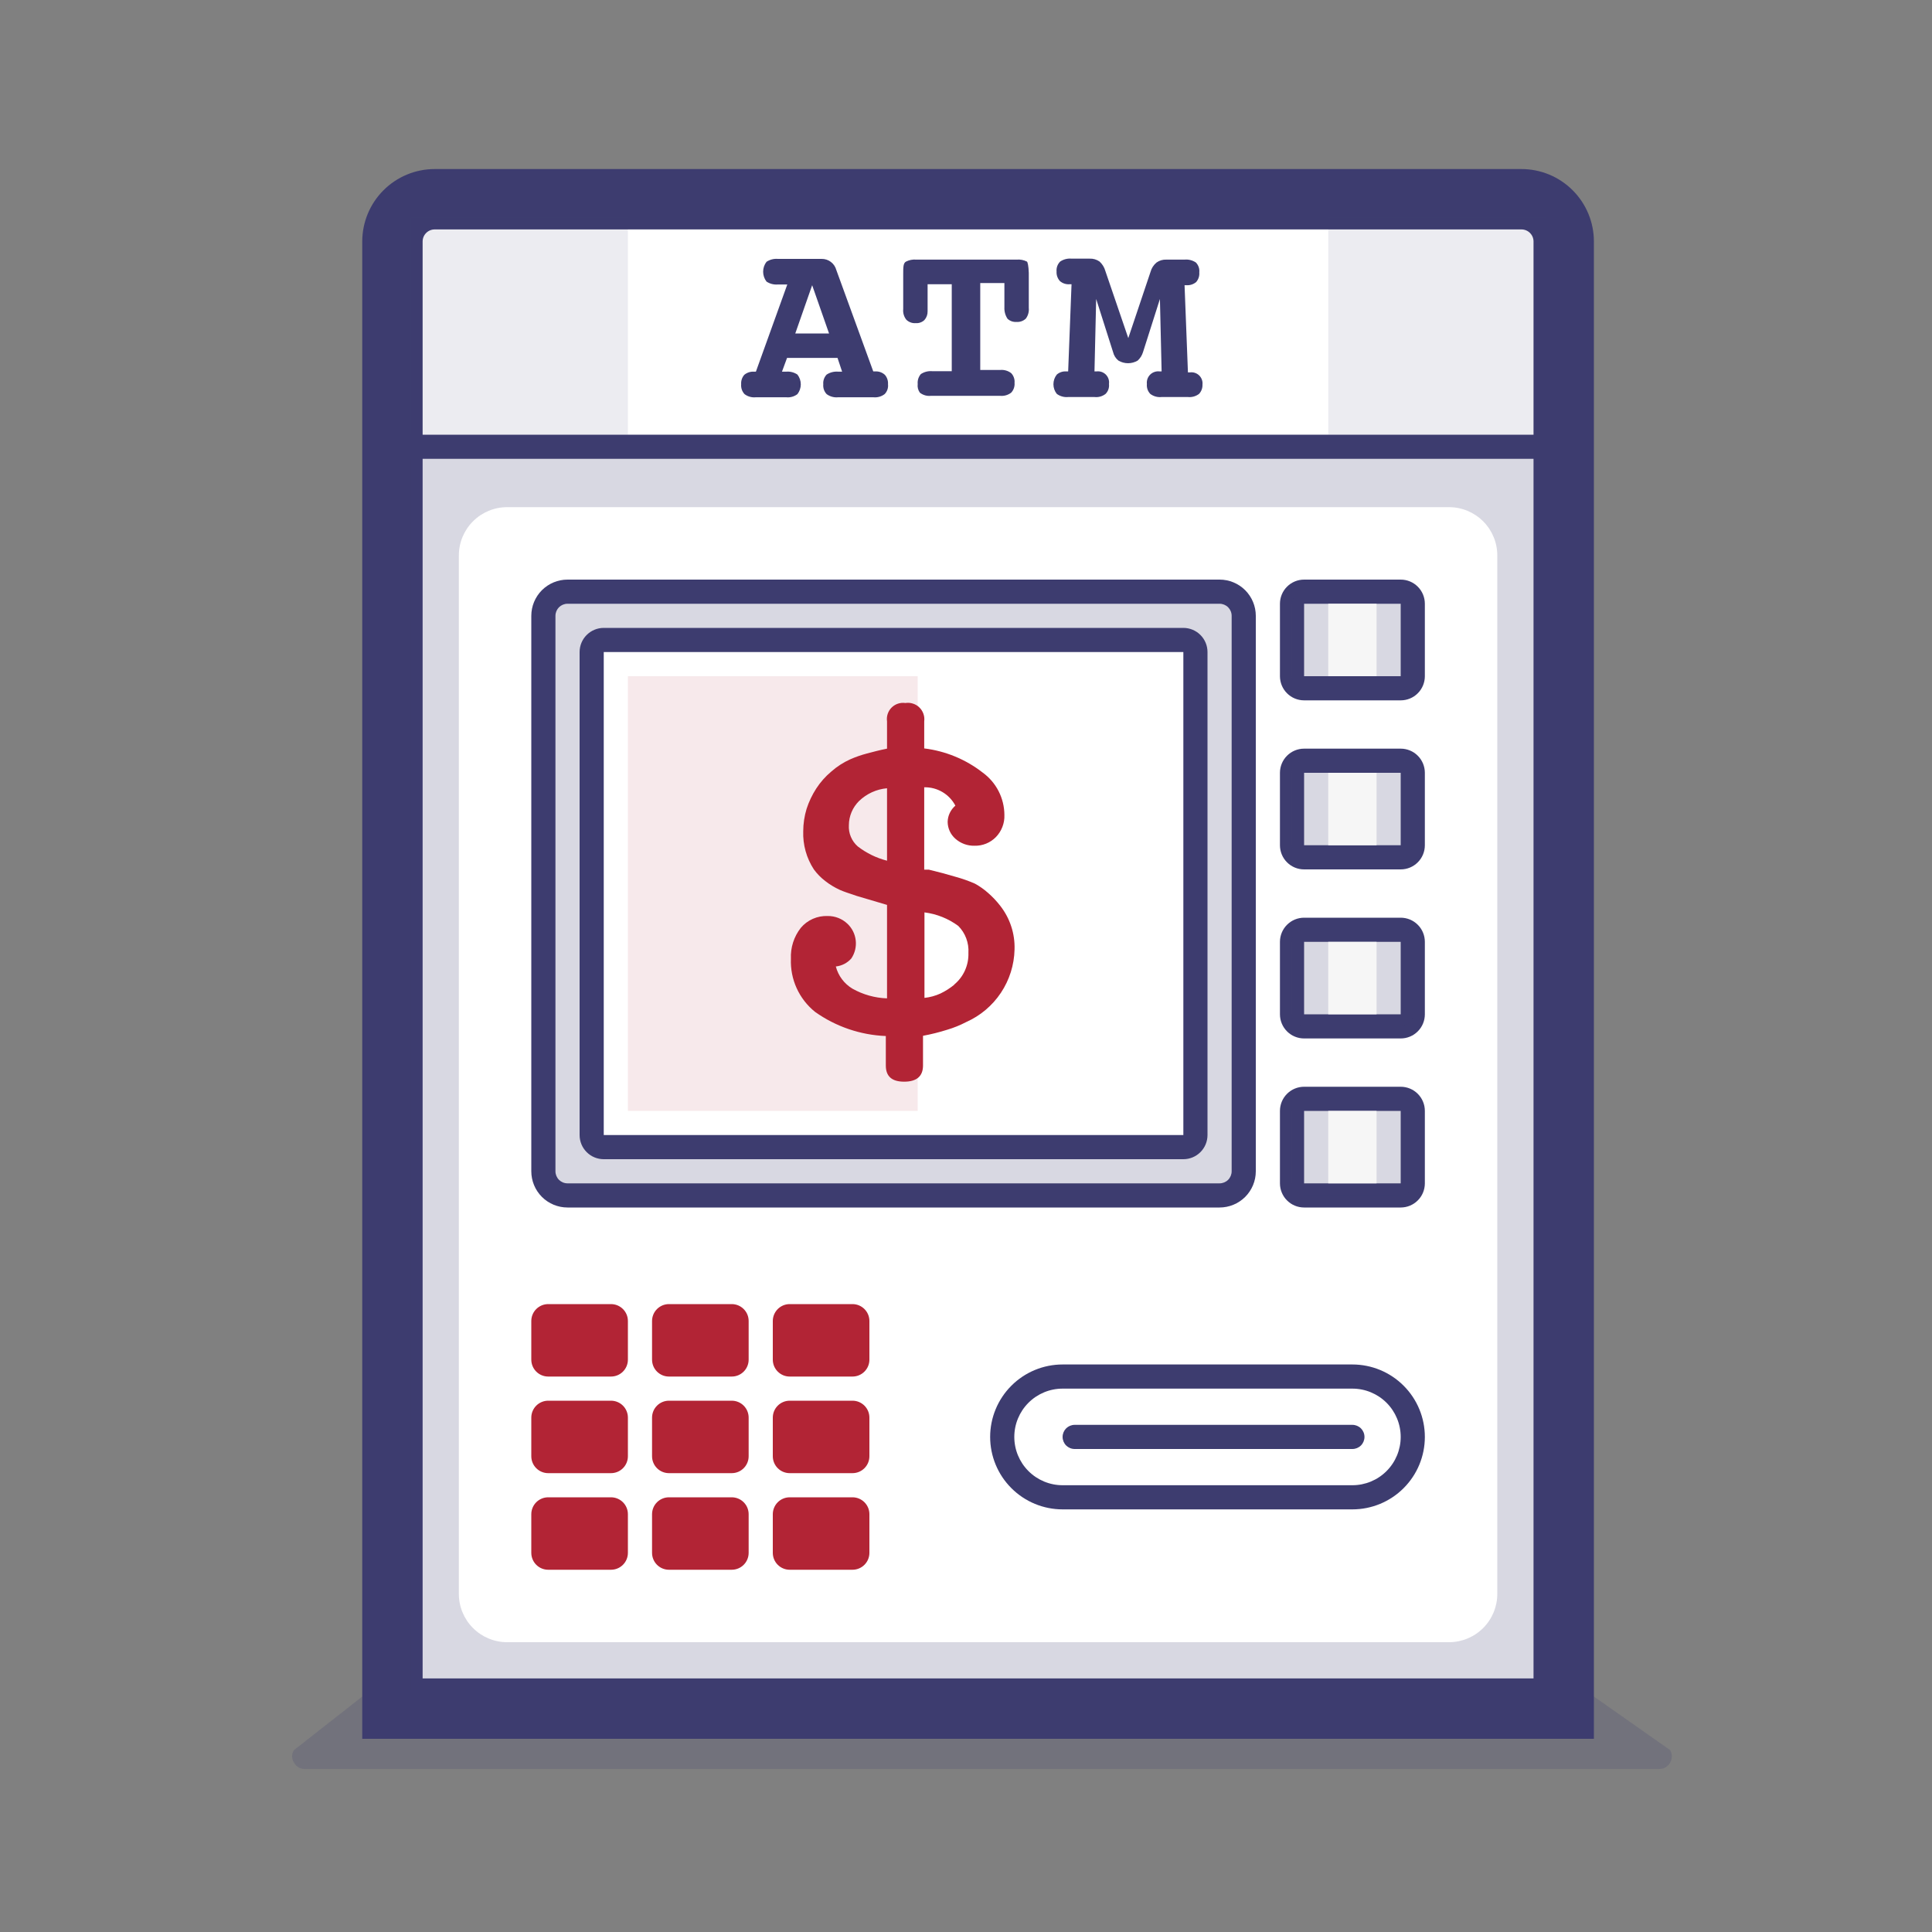
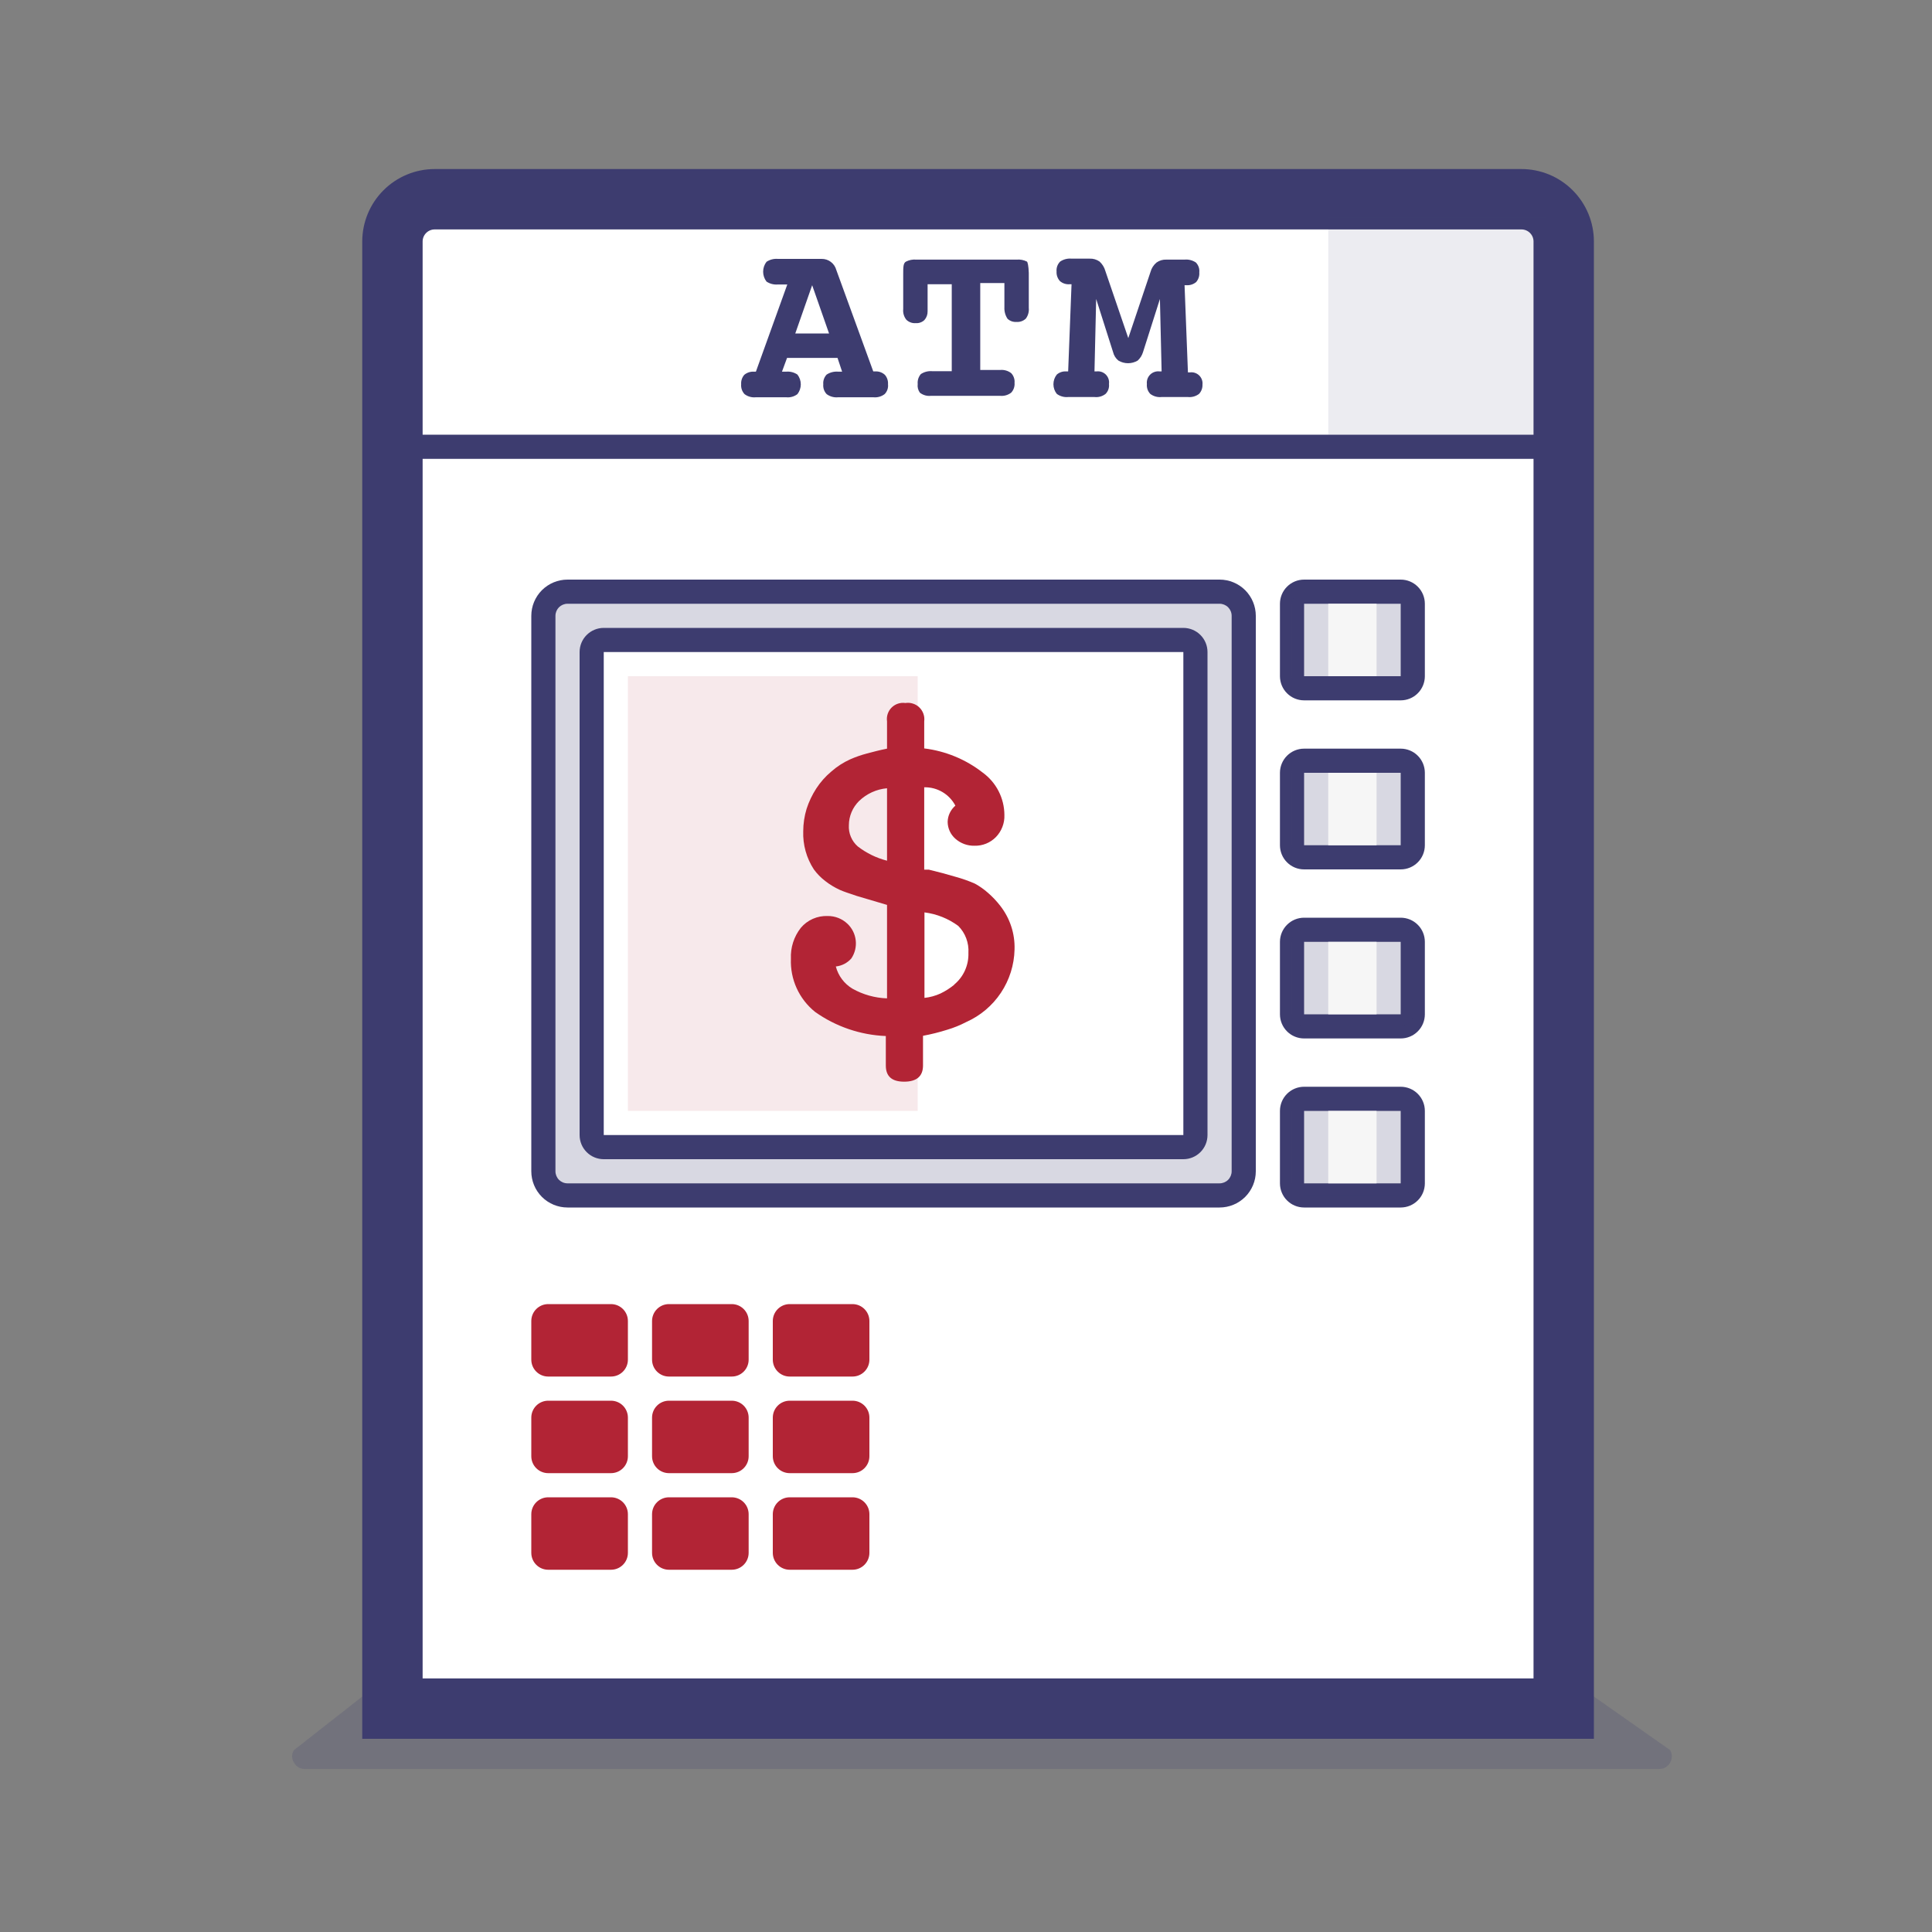
<svg xmlns="http://www.w3.org/2000/svg" width="80" height="80" viewBox="0 0 80 80" fill="none">
  <rect x="0" y="0" width="80" height="80" fill="#808080" stroke="none" />
  <g clip-path="url(#clip0_51_5045)">
    <path d="M17 70H64V10C64 9.735 63.895 9.48 63.707 9.293C63.52 9.105 63.265 9 63 9H18C17.735 9 17.48 9.105 17.293 9.293C17.105 9.48 17 9.735 17 10V70Z" fill="white" stroke="#3D3C6F" stroke-miterlimit="10" />
-     <path d="M66 72H15V10C15 9.204 15.316 8.441 15.879 7.879C16.441 7.316 17.204 7 18 7H63C63.796 7 64.559 7.316 65.121 7.879C65.684 8.441 66 9.204 66 10V72ZM17 70H64V10C64 9.735 63.895 9.48 63.707 9.293C63.52 9.105 63.265 9 63 9H18C17.735 9 17.48 9.105 17.293 9.293C17.105 9.48 17 9.735 17 10V70Z" fill="#3D3C6F" />
+     <path d="M66 72H15V10C15 9.204 15.316 8.441 15.879 7.879C16.441 7.316 17.204 7 18 7H63C63.796 7 64.559 7.316 65.121 7.879C65.684 8.441 66 9.204 66 10ZM17 70H64V10C64 9.735 63.895 9.48 63.707 9.293C63.52 9.105 63.265 9 63 9H18C17.735 9 17.48 9.105 17.293 9.293C17.105 9.48 17 9.735 17 10V70Z" fill="#3D3C6F" />
    <path d="M64 18H16V19H64V18Z" fill="#3D3C6F" />
    <path d="M58 29H54C53.735 29 53.48 28.895 53.293 28.707C53.105 28.52 53 28.265 53 28V25C53 24.735 53.105 24.48 53.293 24.293C53.48 24.105 53.735 24 54 24H58C58.265 24 58.52 24.105 58.707 24.293C58.895 24.48 59 24.735 59 25V28C59 28.265 58.895 28.52 58.707 28.707C58.52 28.895 58.265 29 58 29ZM54 25V28H58V25H54Z" fill="#3D3C6F" />
    <path d="M58 24.5H54C53.724 24.5 53.5 24.724 53.5 25V28C53.5 28.276 53.724 28.5 54 28.5H58C58.276 28.5 58.5 28.276 58.5 28V25C58.5 24.724 58.276 24.5 58 24.5Z" fill="#3D3C6F" fill-opacity="0.2" />
    <path d="M57 25H55V28H57V25Z" fill="#F6F6F6" />
    <path d="M58 36H54C53.735 36 53.48 35.895 53.293 35.707C53.105 35.52 53 35.265 53 35V32C53 31.735 53.105 31.48 53.293 31.293C53.48 31.105 53.735 31 54 31H58C58.265 31 58.52 31.105 58.707 31.293C58.895 31.48 59 31.735 59 32V35C59 35.265 58.895 35.52 58.707 35.707C58.52 35.895 58.265 36 58 36ZM54 32V35H58V32H54Z" fill="#3D3C6F" />
    <path d="M58 31.5H54C53.724 31.5 53.5 31.724 53.5 32V35C53.5 35.276 53.724 35.5 54 35.5H58C58.276 35.5 58.5 35.276 58.5 35V32C58.5 31.724 58.276 31.5 58 31.5Z" fill="#3D3C6F" fill-opacity="0.2" />
    <path d="M57 32H55V35H57V32Z" fill="#F6F6F6" />
    <path d="M58 43H54C53.735 43 53.48 42.895 53.293 42.707C53.105 42.52 53 42.265 53 42V39C53 38.735 53.105 38.48 53.293 38.293C53.48 38.105 53.735 38 54 38H58C58.265 38 58.52 38.105 58.707 38.293C58.895 38.48 59 38.735 59 39V42C59 42.265 58.895 42.52 58.707 42.707C58.52 42.895 58.265 43 58 43ZM54 39V42H58V39H54Z" fill="#3D3C6F" />
    <path d="M58 38.5H54C53.724 38.5 53.5 38.724 53.5 39V42C53.5 42.276 53.724 42.5 54 42.5H58C58.276 42.5 58.5 42.276 58.5 42V39C58.5 38.724 58.276 38.5 58 38.5Z" fill="#3D3C6F" fill-opacity="0.2" />
    <path d="M57 39H55V42H57V39Z" fill="#F6F6F6" />
    <path d="M58 50H54C53.735 50 53.48 49.895 53.293 49.707C53.105 49.52 53 49.265 53 49V46C53 45.735 53.105 45.48 53.293 45.293C53.48 45.105 53.735 45 54 45H58C58.265 45 58.52 45.105 58.707 45.293C58.895 45.48 59 45.735 59 46V49C59 49.265 58.895 49.52 58.707 49.707C58.52 49.895 58.265 50 58 50ZM54 46V49H58V46H54Z" fill="#3D3C6F" />
    <path d="M58 45.5H54C53.724 45.5 53.5 45.724 53.5 46V49C53.5 49.276 53.724 49.5 54 49.5H58C58.276 49.5 58.5 49.276 58.5 49V46C58.5 45.724 58.276 45.5 58 45.5Z" fill="#3D3C6F" fill-opacity="0.2" />
    <path d="M57 46H55V49H57V46Z" fill="#F6F6F6" />
    <path d="M25.3 57H22.7C22.514 57 22.336 56.926 22.205 56.795C22.074 56.664 22 56.486 22 56.3V54.7C22 54.608 22.018 54.517 22.053 54.432C22.088 54.347 22.14 54.27 22.205 54.205C22.27 54.14 22.347 54.089 22.432 54.053C22.517 54.018 22.608 54 22.7 54H25.3C25.392 54 25.483 54.018 25.568 54.053C25.653 54.089 25.73 54.14 25.795 54.205C25.86 54.27 25.912 54.347 25.947 54.432C25.982 54.517 26 54.608 26 54.7V56.3C26 56.486 25.926 56.664 25.795 56.795C25.664 56.926 25.486 57 25.3 57ZM31 56.3V54.7C31 54.608 30.982 54.517 30.947 54.432C30.912 54.347 30.86 54.27 30.795 54.205C30.73 54.14 30.653 54.089 30.568 54.053C30.483 54.018 30.392 54 30.3 54H27.7C27.608 54 27.517 54.018 27.432 54.053C27.347 54.089 27.27 54.14 27.205 54.205C27.14 54.27 27.088 54.347 27.053 54.432C27.018 54.517 27 54.608 27 54.7V56.3C27 56.392 27.018 56.483 27.053 56.568C27.088 56.653 27.14 56.73 27.205 56.795C27.27 56.86 27.347 56.911 27.432 56.947C27.517 56.982 27.608 57 27.7 57H30.3C30.392 57 30.483 56.982 30.568 56.947C30.653 56.911 30.73 56.86 30.795 56.795C30.86 56.73 30.912 56.653 30.947 56.568C30.982 56.483 31 56.392 31 56.3ZM36 56.3V54.7C36 54.608 35.982 54.517 35.947 54.432C35.911 54.347 35.86 54.27 35.795 54.205C35.73 54.14 35.653 54.089 35.568 54.053C35.483 54.018 35.392 54 35.3 54H32.7C32.608 54 32.517 54.018 32.432 54.053C32.347 54.089 32.27 54.14 32.205 54.205C32.14 54.27 32.089 54.347 32.053 54.432C32.018 54.517 32 54.608 32 54.7V56.3C32 56.392 32.018 56.483 32.053 56.568C32.089 56.653 32.14 56.73 32.205 56.795C32.27 56.86 32.347 56.911 32.432 56.947C32.517 56.982 32.608 57 32.7 57H35.3C35.392 57 35.483 56.982 35.568 56.947C35.653 56.911 35.73 56.86 35.795 56.795C35.86 56.73 35.911 56.653 35.947 56.568C35.982 56.483 36 56.392 36 56.3ZM26 60.3V58.7C26 58.514 25.926 58.336 25.795 58.205C25.664 58.074 25.486 58 25.3 58H22.7C22.514 58 22.336 58.074 22.205 58.205C22.074 58.336 22 58.514 22 58.7V60.3C22 60.486 22.074 60.664 22.205 60.795C22.336 60.926 22.514 61 22.7 61H25.3C25.486 61 25.664 60.926 25.795 60.795C25.926 60.664 26 60.486 26 60.3ZM26 64.3V62.7C26 62.514 25.926 62.336 25.795 62.205C25.664 62.074 25.486 62 25.3 62H22.7C22.514 62 22.336 62.074 22.205 62.205C22.074 62.336 22 62.514 22 62.7V64.3C22 64.486 22.074 64.664 22.205 64.795C22.336 64.926 22.514 65 22.7 65H25.3C25.486 65 25.664 64.926 25.795 64.795C25.926 64.664 26 64.486 26 64.3ZM31 60.3V58.7C31 58.514 30.926 58.336 30.795 58.205C30.664 58.074 30.486 58 30.3 58H27.7C27.514 58 27.336 58.074 27.205 58.205C27.074 58.336 27 58.514 27 58.7V60.3C27 60.486 27.074 60.664 27.205 60.795C27.336 60.926 27.514 61 27.7 61H30.3C30.486 61 30.664 60.926 30.795 60.795C30.926 60.664 31 60.486 31 60.3ZM31 64.3V62.7C31 62.514 30.926 62.336 30.795 62.205C30.664 62.074 30.486 62 30.3 62H27.7C27.514 62 27.336 62.074 27.205 62.205C27.074 62.336 27 62.514 27 62.7V64.3C27 64.486 27.074 64.664 27.205 64.795C27.336 64.926 27.514 65 27.7 65H30.3C30.486 65 30.664 64.926 30.795 64.795C30.926 64.664 31 64.486 31 64.3ZM36 60.3V58.7C36 58.608 35.982 58.517 35.947 58.432C35.911 58.347 35.86 58.27 35.795 58.205C35.73 58.14 35.653 58.089 35.568 58.053C35.483 58.018 35.392 58 35.3 58H32.7C32.514 58 32.336 58.074 32.205 58.205C32.074 58.336 32 58.514 32 58.7V60.3C32 60.486 32.074 60.664 32.205 60.795C32.336 60.926 32.514 61 32.7 61H35.3C35.486 61 35.664 60.926 35.795 60.795C35.926 60.664 36 60.486 36 60.3ZM36 64.3V62.7C36 62.608 35.982 62.517 35.947 62.432C35.911 62.347 35.86 62.27 35.795 62.205C35.73 62.14 35.653 62.089 35.568 62.053C35.483 62.018 35.392 62 35.3 62H32.7C32.514 62 32.336 62.074 32.205 62.205C32.074 62.336 32 62.514 32 62.7V64.3C32 64.486 32.074 64.664 32.205 64.795C32.336 64.926 32.514 65 32.7 65H35.3C35.486 65 35.664 64.926 35.795 64.795C35.926 64.664 36 64.486 36 64.3Z" fill="#B22435" />
-     <path d="M56 62.5H44C43.204 62.5 42.441 62.184 41.879 61.621C41.316 61.059 41 60.296 41 59.5C41 58.704 41.316 57.941 41.879 57.379C42.441 56.816 43.204 56.5 44 56.5H56C56.796 56.5 57.559 56.816 58.121 57.379C58.684 57.941 59 58.704 59 59.5C59 60.296 58.684 61.059 58.121 61.621C57.559 62.184 56.796 62.5 56 62.5ZM44 57.5C43.47 57.5 42.961 57.711 42.586 58.086C42.211 58.461 42 58.97 42 59.5C42 60.03 42.211 60.539 42.586 60.914C42.961 61.289 43.47 61.5 44 61.5H56C56.53 61.5 57.039 61.289 57.414 60.914C57.789 60.539 58 60.03 58 59.5C58 58.97 57.789 58.461 57.414 58.086C57.039 57.711 56.53 57.5 56 57.5H44ZM56.5 59.5C56.5 59.367 56.447 59.24 56.354 59.146C56.26 59.053 56.133 59 56 59H44.5C44.367 59 44.24 59.053 44.146 59.146C44.053 59.24 44 59.367 44 59.5C44 59.633 44.053 59.76 44.146 59.854C44.24 59.947 44.367 60 44.5 60H56C56.133 60 56.26 59.947 56.354 59.854C56.447 59.76 56.5 59.633 56.5 59.5Z" fill="#3D3C6F" />
    <path d="M36.24 15.38H36.16L34.63 11.18C34.594 11.046 34.515 10.928 34.404 10.845C34.294 10.761 34.158 10.718 34.02 10.72H32.21C32.044 10.706 31.879 10.748 31.74 10.84C31.649 10.957 31.6 11.102 31.6 11.25C31.6 11.398 31.649 11.543 31.74 11.66C31.879 11.752 32.044 11.794 32.21 11.78H32.6L31.3 15.39H31.22C31.075 15.381 30.932 15.427 30.82 15.52C30.773 15.573 30.738 15.635 30.716 15.702C30.693 15.769 30.685 15.84 30.69 15.91C30.683 15.984 30.692 16.059 30.716 16.13C30.74 16.201 30.779 16.265 30.83 16.32C30.964 16.422 31.133 16.468 31.3 16.45H32.55C32.718 16.468 32.886 16.422 33.02 16.32C33.11 16.204 33.159 16.062 33.159 15.915C33.159 15.768 33.11 15.626 33.02 15.51C32.882 15.417 32.716 15.374 32.55 15.39H32.38L32.59 14.82H34.68L34.87 15.39H34.71C34.541 15.375 34.372 15.417 34.23 15.51C34.179 15.563 34.141 15.626 34.117 15.695C34.092 15.764 34.083 15.837 34.09 15.91C34.083 15.984 34.091 16.059 34.115 16.13C34.139 16.201 34.179 16.266 34.23 16.32C34.368 16.422 34.539 16.468 34.71 16.45H36.16C36.328 16.468 36.496 16.422 36.63 16.32C36.683 16.267 36.722 16.202 36.747 16.131C36.771 16.06 36.779 15.985 36.77 15.91C36.775 15.84 36.767 15.769 36.744 15.702C36.722 15.635 36.687 15.573 36.64 15.52C36.586 15.471 36.523 15.433 36.454 15.409C36.386 15.385 36.313 15.375 36.24 15.38ZM32.93 13.81L33.63 11.81L34.33 13.81H32.93ZM42.6 11.3V12.75C42.615 12.906 42.573 13.063 42.48 13.19C42.429 13.24 42.367 13.278 42.3 13.302C42.233 13.326 42.161 13.336 42.09 13.33C42.023 13.335 41.955 13.326 41.891 13.304C41.828 13.281 41.769 13.246 41.72 13.2C41.626 13.058 41.581 12.89 41.59 12.72V11.72H40.59V15.32H41.41C41.574 15.303 41.739 15.35 41.87 15.45C41.921 15.503 41.959 15.566 41.983 15.635C42.008 15.704 42.017 15.777 42.01 15.85C42.017 15.924 42.008 15.999 41.984 16.07C41.96 16.141 41.921 16.205 41.87 16.26C41.739 16.36 41.574 16.407 41.41 16.39H38.55C38.386 16.409 38.22 16.362 38.09 16.26C38.015 16.156 37.983 16.027 38 15.9C37.993 15.826 38.001 15.752 38.023 15.682C38.046 15.611 38.082 15.546 38.13 15.49C38.269 15.398 38.434 15.356 38.6 15.37H39.41V11.77H38.41V12.77V12.89C38.413 13.022 38.367 13.15 38.28 13.25C38.233 13.296 38.176 13.331 38.114 13.353C38.052 13.376 37.986 13.385 37.92 13.38C37.849 13.386 37.777 13.377 37.71 13.352C37.642 13.328 37.581 13.29 37.53 13.24C37.431 13.116 37.384 12.958 37.4 12.8V11.35C37.4 11.06 37.4 10.89 37.52 10.83C37.65 10.765 37.795 10.737 37.94 10.75H42.1C42.245 10.737 42.39 10.765 42.52 10.83C42.55 10.84 42.59 11 42.6 11.3ZM49.79 15.9C49.797 15.974 49.788 16.049 49.764 16.12C49.74 16.191 49.701 16.255 49.65 16.31C49.519 16.41 49.354 16.457 49.19 16.44H48.1C47.932 16.458 47.764 16.412 47.63 16.31C47.579 16.256 47.539 16.191 47.515 16.12C47.491 16.049 47.483 15.974 47.49 15.9C47.482 15.829 47.49 15.757 47.514 15.689C47.538 15.622 47.577 15.56 47.628 15.51C47.679 15.46 47.741 15.422 47.809 15.4C47.877 15.377 47.949 15.37 48.02 15.38H48.1L48.03 12.38L47.33 14.58C47.289 14.714 47.214 14.835 47.11 14.93C46.989 15.002 46.851 15.04 46.71 15.04C46.569 15.04 46.431 15.002 46.31 14.93C46.2 14.841 46.123 14.718 46.09 14.58L45.39 12.38L45.32 15.38H45.4C45.471 15.37 45.543 15.377 45.61 15.399C45.678 15.422 45.739 15.46 45.79 15.51C45.84 15.561 45.878 15.622 45.901 15.69C45.923 15.757 45.93 15.829 45.92 15.9C45.929 15.975 45.921 16.05 45.897 16.121C45.873 16.192 45.833 16.256 45.78 16.31C45.65 16.412 45.484 16.459 45.32 16.44H44.23C44.063 16.456 43.895 16.41 43.76 16.31C43.669 16.197 43.62 16.055 43.62 15.91C43.62 15.765 43.669 15.623 43.76 15.51C43.813 15.463 43.875 15.428 43.942 15.406C44.009 15.383 44.08 15.375 44.15 15.38H44.23L44.37 11.77H44.29C44.145 11.781 44.001 11.735 43.89 11.64C43.841 11.586 43.803 11.523 43.779 11.454C43.755 11.386 43.745 11.313 43.75 11.24C43.743 11.165 43.753 11.089 43.779 11.018C43.805 10.947 43.846 10.883 43.9 10.83C44.038 10.737 44.204 10.694 44.37 10.71H45.12C45.266 10.703 45.41 10.746 45.53 10.83C45.645 10.935 45.729 11.07 45.77 11.22L46.72 14L47.64 11.26C47.681 11.107 47.768 10.971 47.89 10.87C48.009 10.785 48.154 10.743 48.3 10.75H49.05C49.216 10.734 49.382 10.777 49.52 10.87C49.572 10.924 49.611 10.989 49.636 11.059C49.66 11.13 49.668 11.206 49.66 11.28C49.666 11.352 49.658 11.425 49.636 11.493C49.613 11.562 49.577 11.625 49.53 11.68C49.418 11.773 49.275 11.819 49.13 11.81H49.05L49.19 15.42H49.27C49.341 15.41 49.413 15.416 49.48 15.439C49.548 15.462 49.609 15.5 49.66 15.55C49.71 15.601 49.748 15.662 49.771 15.73C49.794 15.797 49.8 15.869 49.79 15.94V15.9Z" fill="#3D3C6F" />
    <path opacity="0.2" d="M69.16 72.47C69.204 72.548 69.227 72.636 69.227 72.725C69.227 72.814 69.204 72.902 69.16 72.98C69.117 73.062 69.053 73.131 68.973 73.179C68.894 73.227 68.803 73.251 68.71 73.25H12.61C12.519 73.249 12.43 73.224 12.352 73.176C12.275 73.129 12.212 73.061 12.17 72.98C12.121 72.904 12.095 72.816 12.095 72.725C12.095 72.635 12.121 72.546 12.17 72.47L15 70.25H66L69.16 72.47Z" fill="#3D3C6F" />
-     <path opacity="0.1" d="M26 9H17V18H26V9Z" fill="#3D3C6F" />
    <path opacity="0.1" d="M64 9H55V18H64V9Z" fill="#3D3C6F" />
-     <path d="M62 19H17V70H64V19H62ZM62 66C62 66.53 61.789 67.039 61.414 67.414C61.039 67.789 60.53 68 60 68H21C20.47 68 19.961 67.789 19.586 67.414C19.211 67.039 19 66.53 19 66V23C19 22.47 19.211 21.961 19.586 21.586C19.961 21.211 20.47 21 21 21H60C60.53 21 61.039 21.211 61.414 21.586C61.789 21.961 62 22.47 62 23V66Z" fill="#3D3C6F" fill-opacity="0.2" />
    <path opacity="0.2" d="M50.5 24.5H23.5C22.948 24.5 22.5 24.948 22.5 25.5V48.5C22.5 49.052 22.948 49.5 23.5 49.5H50.5C51.052 49.5 51.5 49.052 51.5 48.5V25.5C51.5 24.948 51.052 24.5 50.5 24.5Z" fill="#3D3C6F" />
    <path d="M50.5 50H23.5C23.102 50 22.721 49.842 22.439 49.561C22.158 49.279 22 48.898 22 48.5V25.5C22 25.102 22.158 24.721 22.439 24.439C22.721 24.158 23.102 24 23.5 24H50.5C50.898 24 51.279 24.158 51.561 24.439C51.842 24.721 52 25.102 52 25.5V48.5C52 48.898 51.842 49.279 51.561 49.561C51.279 49.842 50.898 50 50.5 50ZM23.5 25C23.367 25 23.24 25.053 23.146 25.146C23.053 25.24 23 25.367 23 25.5V48.5C23 48.633 23.053 48.76 23.146 48.854C23.24 48.947 23.367 49 23.5 49H50.5C50.633 49 50.76 48.947 50.854 48.854C50.947 48.76 51 48.633 51 48.5V25.5C51 25.367 50.947 25.24 50.854 25.146C50.76 25.053 50.633 25 50.5 25H23.5Z" fill="#3D3C6F" />
    <path d="M49 26.5H25C24.724 26.5 24.5 26.724 24.5 27V47C24.5 47.276 24.724 47.5 25 47.5H49C49.276 47.5 49.5 47.276 49.5 47V27C49.5 26.724 49.276 26.5 49 26.5Z" fill="white" />
    <path d="M49 48H25C24.735 48 24.48 47.895 24.293 47.707C24.105 47.52 24 47.265 24 47V27C24 26.735 24.105 26.48 24.293 26.293C24.48 26.105 24.735 26 25 26H49C49.265 26 49.52 26.105 49.707 26.293C49.895 26.48 50 26.735 50 27V47C50 47.265 49.895 47.52 49.707 47.707C49.52 47.895 49.265 48 49 48ZM25 27V47H49V27H25Z" fill="#3D3C6F" />
    <path opacity="0.1" d="M38 46H26V28H38V36.86V46Z" fill="#B22435" />
    <path d="M41.42 37.51C41.268 37.313 41.097 37.133 40.91 36.97C40.745 36.824 40.563 36.696 40.37 36.59C40.114 36.478 39.85 36.384 39.58 36.31C39.21 36.2 38.84 36.1 38.46 36.01H38.27V32.6C38.535 32.594 38.795 32.662 39.023 32.796C39.251 32.93 39.437 33.126 39.56 33.36C39.463 33.443 39.384 33.545 39.329 33.661C39.273 33.776 39.243 33.902 39.24 34.03C39.241 34.163 39.27 34.294 39.325 34.414C39.38 34.535 39.46 34.642 39.56 34.73C39.777 34.923 40.059 35.027 40.35 35.02C40.515 35.025 40.679 34.995 40.833 34.933C40.986 34.871 41.124 34.778 41.24 34.66C41.356 34.539 41.447 34.397 41.507 34.24C41.568 34.084 41.596 33.917 41.59 33.75C41.589 33.407 41.507 33.068 41.351 32.762C41.195 32.456 40.968 32.192 40.69 31.99C39.989 31.443 39.152 31.098 38.27 30.99V29.87C38.284 29.765 38.273 29.659 38.238 29.559C38.203 29.459 38.146 29.369 38.07 29.295C37.995 29.221 37.903 29.166 37.802 29.134C37.701 29.102 37.594 29.093 37.49 29.11C37.387 29.095 37.281 29.104 37.182 29.137C37.083 29.17 36.993 29.225 36.919 29.299C36.845 29.373 36.79 29.463 36.757 29.562C36.724 29.661 36.715 29.767 36.73 29.87V31C36.43 31.06 36.16 31.13 35.9 31.2C35.664 31.262 35.433 31.342 35.21 31.44C34.923 31.569 34.656 31.741 34.42 31.95C34.18 32.151 33.971 32.387 33.8 32.65C33.631 32.911 33.496 33.194 33.4 33.49C33.308 33.791 33.261 34.105 33.26 34.42C33.241 34.979 33.394 35.531 33.7 36C33.833 36.182 33.991 36.343 34.17 36.48C34.358 36.627 34.563 36.751 34.78 36.85C34.91 36.91 35.15 36.99 35.48 37.1L36.73 37.47V41.34C36.228 41.323 35.738 41.186 35.3 40.94C34.958 40.736 34.71 40.406 34.61 40.02C34.857 39.993 35.085 39.876 35.25 39.69C35.398 39.47 35.464 39.204 35.434 38.941C35.405 38.677 35.283 38.432 35.09 38.25C34.869 38.041 34.575 37.926 34.27 37.93C34.06 37.922 33.851 37.962 33.658 38.047C33.466 38.131 33.295 38.259 33.16 38.42C32.874 38.784 32.729 39.238 32.75 39.7C32.733 40.119 32.814 40.537 32.988 40.919C33.162 41.301 33.423 41.637 33.75 41.9C34.609 42.51 35.627 42.857 36.68 42.9V44.12C36.68 44.57 36.93 44.79 37.44 44.79C37.95 44.79 38.22 44.57 38.22 44.12V42.89C38.558 42.827 38.892 42.744 39.22 42.64C39.493 42.559 39.757 42.452 40.01 42.32C40.593 42.061 41.091 41.641 41.445 41.11C41.799 40.579 41.995 39.958 42.01 39.32C42.032 38.666 41.823 38.026 41.42 37.51ZM35.52 35.05C35.395 34.941 35.297 34.806 35.233 34.653C35.168 34.501 35.14 34.335 35.15 34.17C35.152 33.794 35.303 33.435 35.57 33.17C35.885 32.866 36.294 32.678 36.73 32.64V35.64C36.291 35.527 35.879 35.327 35.52 35.05ZM39.52 40.77C39.342 40.916 39.148 41.041 38.94 41.14C38.731 41.235 38.508 41.296 38.28 41.32V37.78C38.787 37.844 39.269 38.037 39.68 38.34C39.825 38.486 39.938 38.662 40.01 38.855C40.082 39.048 40.113 39.254 40.1 39.46C40.108 39.709 40.059 39.956 39.957 40.184C39.855 40.411 39.702 40.611 39.51 40.77H39.52Z" fill="#B22435" />
  </g>
  <defs>
    <clipPath id="clip0_51_5045">
      <rect width="80" height="80" fill="white" />
    </clipPath>
  </defs>
</svg>